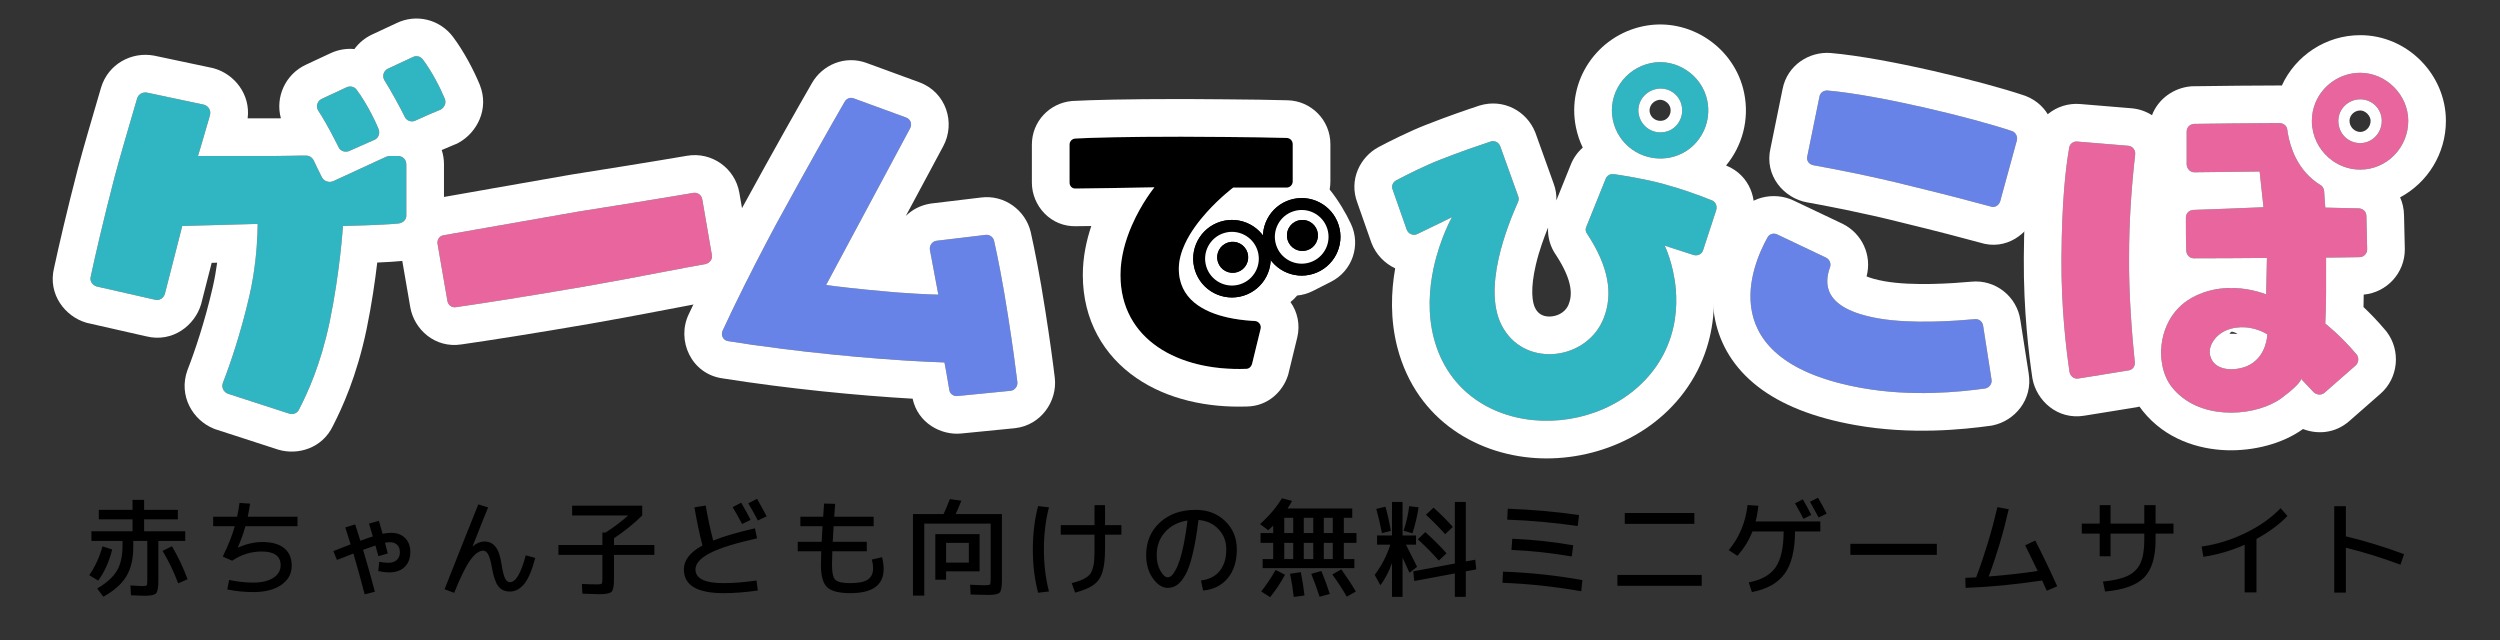
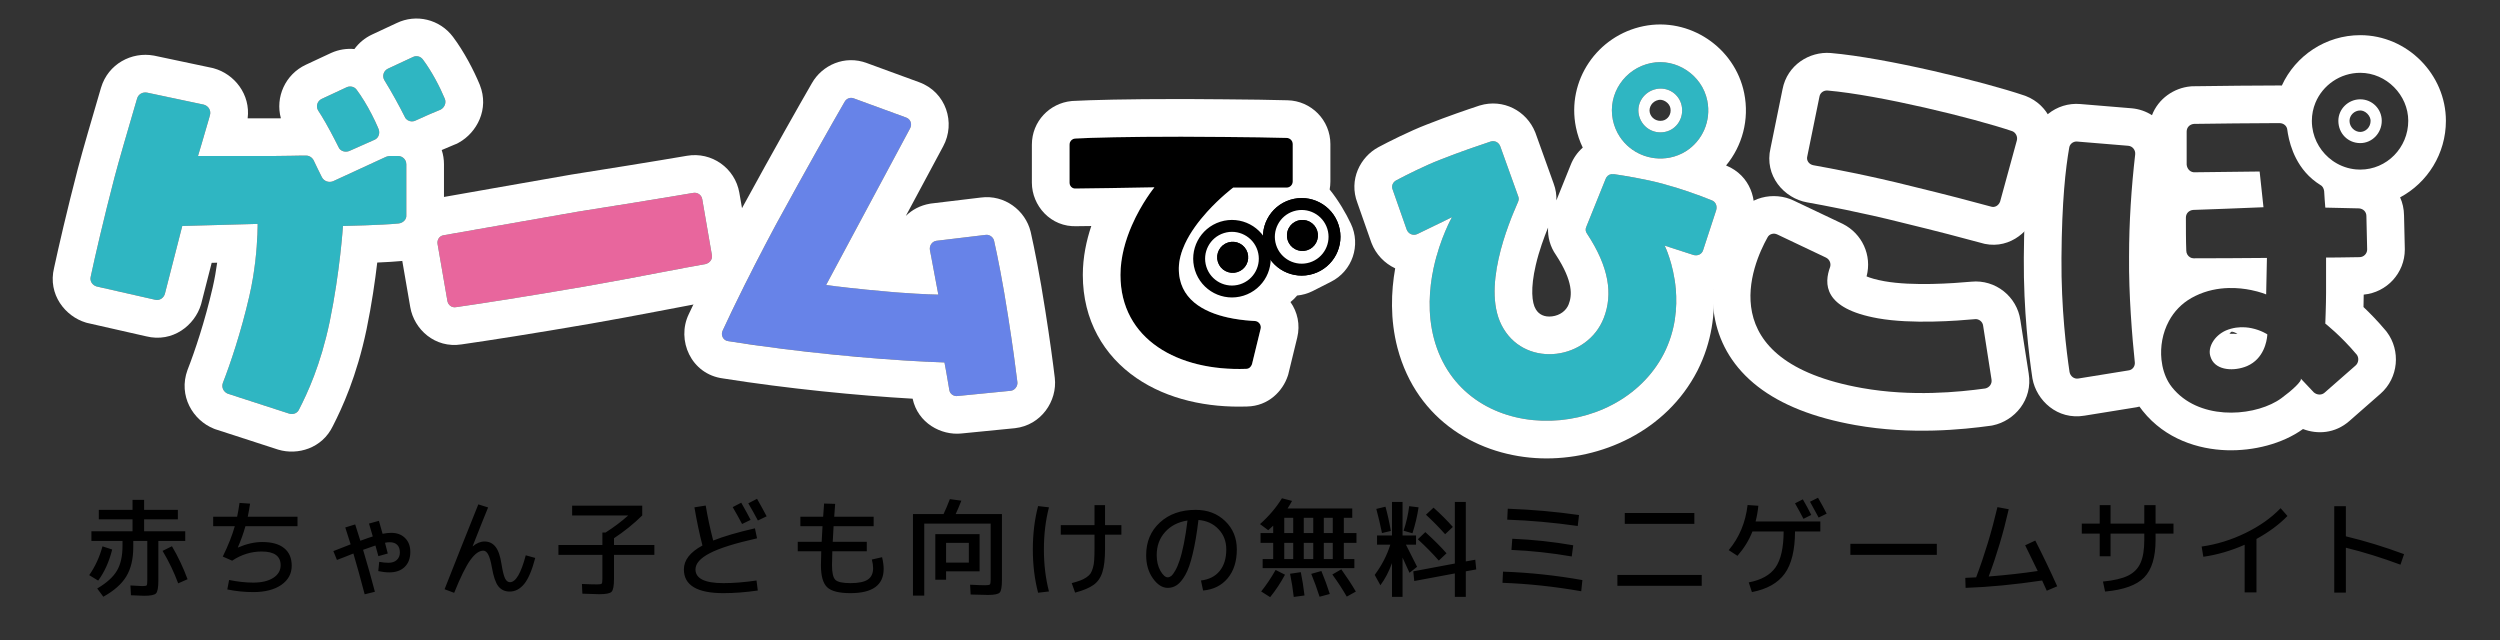
<svg xmlns="http://www.w3.org/2000/svg" width="332" height="85" viewBox="0 0 332 85" fill="none">
  <rect x="0" y="0" width="332" height="85" fill="#333333" stroke="none" />
-   <path d="M308.902 34.201C308.902 34.201 308.902 37.465 308.902 38.893C308.902 40.372 308.8 42.973 308.8 42.973C308.8 42.973 310.84 44.554 312.982 47.104C313.288 47.512 313.237 48.175 312.829 48.532L308.698 52.153C308.29 52.51 307.678 52.459 307.27 52.102C306.454 51.235 305.536 50.266 305.536 50.266C305.791 50.572 304.312 51.898 302.986 52.867C299.671 55.315 292.123 56.029 288.451 51.439C286.054 48.481 286.411 42.157 291.052 39.556C295.795 36.904 300.946 39.097 300.946 39.097L301.048 34.252C301.048 34.252 295.336 34.303 291.307 34.303C290.797 34.303 290.338 33.844 290.338 33.283C290.287 32.11 290.287 30.07 290.287 28.897C290.287 28.336 290.695 27.928 291.256 27.877C294.469 27.775 300.589 27.52 300.589 27.52L300.079 22.777L291.409 22.879C290.848 22.879 290.44 22.42 290.389 21.859V17.473C290.389 16.912 290.797 16.504 291.358 16.453C294.724 16.402 300.181 16.351 302.731 16.351C303.241 16.351 303.7 16.708 303.751 17.218C304.006 19.156 304.924 22.573 308.137 24.562C308.443 24.715 308.596 25.021 308.647 25.378C308.698 26.347 308.8 27.571 308.8 27.571C308.8 27.571 311.401 27.622 313.288 27.673C313.849 27.724 314.257 28.132 314.257 28.693L314.359 33.13C314.359 33.691 313.9 34.15 313.339 34.15C311.452 34.201 308.902 34.201 308.902 34.201ZM298.09 48.736C301.048 47.716 301.099 44.401 301.099 44.401C301.099 44.401 298.498 42.667 295.591 43.891C294.01 44.605 293.143 46.186 293.551 47.359C294.061 49.093 296.305 49.348 298.09 48.736ZM275.854 18.799L282.637 19.36C283.198 19.411 283.606 19.921 283.555 20.482C283.045 24.919 282.739 29.509 282.739 34.099C282.688 39.403 283.198 45.217 283.504 48.124C283.555 48.634 283.198 49.144 282.637 49.195L276.007 50.266C275.446 50.368 274.936 49.96 274.834 49.399C274.426 46.645 273.712 40.984 273.763 34.252C273.814 26.602 274.324 22.318 274.783 19.666C274.834 19.156 275.293 18.748 275.854 18.799ZM313.441 9.67C316.909 9.67 319.816 12.628 319.816 16.045C319.816 19.615 316.96 22.522 313.441 22.522C309.922 22.522 307.015 19.615 307.015 16.045C307.015 12.526 309.922 9.67 313.441 9.67ZM313.441 19.003C315.022 19.003 316.297 17.677 316.297 16.045C316.297 14.464 315.022 13.189 313.441 13.189C311.86 13.189 310.534 14.464 310.534 16.045C310.534 17.728 311.809 19.003 313.441 19.003Z" fill="#E8669D" />
  <path fill-rule="evenodd" clip-rule="evenodd" d="M308.717 26.492C308.76 27.09 308.8 27.571 308.8 27.571C308.8 27.571 311.401 27.622 313.288 27.673C313.849 27.724 314.257 28.132 314.257 28.693L314.359 33.13C314.359 33.691 313.9 34.15 313.339 34.15C311.452 34.201 308.902 34.201 308.902 34.201C308.902 37.226 308.902 38.421 308.902 38.893C308.902 40.372 308.8 42.973 308.8 42.973C308.8 42.973 310.84 44.554 312.982 47.104C313.288 47.512 313.237 48.175 312.829 48.532L308.698 52.153C308.29 52.51 307.678 52.459 307.27 52.102C306.454 51.235 305.536 50.266 305.536 50.266C305.791 50.572 304.312 51.898 302.986 52.867C302.787 53.014 302.574 53.154 302.347 53.287C298.781 55.382 291.903 55.754 288.451 51.439C288.27 51.216 288.105 50.974 287.956 50.715C287.469 49.87 287.157 48.853 287.043 47.77C287.042 47.764 287.042 47.758 287.041 47.752C286.866 46.065 287.17 44.22 288.04 42.618C288.703 41.397 289.694 40.317 291.052 39.556C291.212 39.466 291.373 39.382 291.535 39.303C293.048 38.562 294.583 38.286 295.962 38.25C297.098 38.219 298.128 38.351 298.953 38.519C300.174 38.768 300.946 39.097 300.946 39.097L301.048 34.252C301.048 34.252 298.753 34.273 296.046 34.288C294.482 34.296 292.782 34.303 291.307 34.303C291.143 34.303 290.984 34.256 290.845 34.173C290.549 33.998 290.338 33.664 290.338 33.283C290.287 32.11 290.287 30.07 290.287 28.897C290.287 28.337 290.694 27.929 291.253 27.877C291.254 27.877 291.255 27.877 291.256 27.877C291.306 27.875 291.357 27.874 291.409 27.872C291.428 27.872 291.448 27.871 291.467 27.87C292.635 27.832 294.136 27.776 295.581 27.721C297.497 27.647 299.316 27.573 300.135 27.539C300.424 27.527 300.589 27.52 300.589 27.52L300.079 22.777L291.409 22.879C291.371 22.879 291.335 22.877 291.299 22.873C290.795 22.818 290.436 22.383 290.389 21.859V17.473C290.389 16.912 290.797 16.504 291.358 16.453C294.437 16.406 299.266 16.36 302.019 16.352C302.275 16.351 302.513 16.351 302.731 16.351C303.241 16.351 303.7 16.708 303.751 17.218C303.772 17.38 303.798 17.552 303.829 17.733C303.994 18.68 304.313 19.865 304.921 21.042C305.586 22.33 306.599 23.61 308.137 24.562C308.443 24.715 308.596 25.021 308.647 25.378C308.666 25.74 308.692 26.137 308.717 26.492ZM299.033 43.589C298.768 43.533 298.484 43.49 298.184 43.469C297.399 43.413 296.51 43.504 295.591 43.891C294.01 44.605 293.143 46.186 293.551 47.359C294.061 49.093 296.305 49.348 298.09 48.736C298.197 48.699 298.3 48.659 298.4 48.616C298.402 48.615 298.404 48.615 298.406 48.614C300.655 47.646 301.026 45.279 301.087 44.591C301.098 44.47 301.099 44.401 301.099 44.401C301.099 44.401 300.274 43.852 299.035 43.59C299.035 43.589 299.034 43.589 299.033 43.589ZM297.135 44.339C296.861 44.166 296.631 44.095 296.512 44.066C296.503 44.064 296.495 44.062 296.487 44.06L296.579 44.33C296.719 44.332 296.9 44.335 297.135 44.339ZM296.57 44.33L296.477 44.058C296.437 44.049 296.406 44.044 296.383 44.041C296.243 44.11 296.15 44.214 296.1 44.279L296.1 44.291L296.1 44.307L296.099 44.32C296.099 44.321 296.099 44.322 296.57 44.33ZM318.734 26.208C322.372 24.272 324.816 20.41 324.816 16.045C324.816 9.892 319.696 4.67 313.441 4.67C308.86 4.67 304.837 7.397 303.029 11.359C302.929 11.354 302.83 11.351 302.731 11.351C300.146 11.351 294.662 11.402 291.282 11.454L291.093 11.456L290.905 11.473C288.686 11.675 286.62 13.108 285.783 15.298C285.006 14.8 284.096 14.472 283.089 14.38L283.069 14.379L276.278 13.817C273.042 13.538 270.275 15.853 269.838 18.919C269.329 21.894 268.815 26.443 268.763 34.216C268.709 41.3 269.459 47.238 269.888 50.132L269.9 50.213L269.914 50.293C270.434 53.149 273.202 55.82 276.836 55.197L283.323 54.149C283.598 54.114 283.864 54.062 284.12 53.994C284.258 54.191 284.403 54.385 284.556 54.574C287.576 58.341 291.971 59.669 295.691 59.79C299.28 59.906 303.105 58.941 305.837 56.976C307.727 57.701 310.08 57.588 311.99 55.916L316.121 52.295C316.122 52.294 316.122 52.294 316.123 52.293C316.124 52.293 316.124 52.292 316.125 52.292C318.545 50.171 318.818 46.552 316.982 44.104L316.899 43.994L316.81 43.888C315.747 42.623 314.712 41.569 313.873 40.775C313.887 40.219 313.898 39.634 313.901 39.124C316.96 38.84 319.359 36.263 319.359 33.13V33.072L319.256 28.616C319.246 27.735 319.058 26.927 318.734 26.208ZM307.057 16.783C307.06 16.817 307.065 16.852 307.069 16.886C307.308 18.72 308.316 20.315 309.75 21.336C309.838 21.399 309.929 21.46 310.02 21.519C310.863 22.057 311.835 22.404 312.875 22.497C313.062 22.514 313.25 22.522 313.441 22.522C316.96 22.522 319.816 19.615 319.816 16.045C319.816 12.628 316.909 9.67 313.441 9.67C310.773 9.67 308.457 11.312 307.492 13.639C307.185 14.382 307.015 15.194 307.015 16.045C307.015 16.294 307.029 16.541 307.057 16.783ZM282.637 49.195C283.198 49.144 283.555 48.634 283.504 48.124C283.344 46.608 283.129 44.302 282.967 41.69C282.818 39.293 282.714 36.637 282.739 34.099C282.739 29.509 283.045 24.919 283.555 20.482C283.606 19.921 283.198 19.411 282.637 19.36L275.854 18.799C275.293 18.748 274.834 19.156 274.783 19.666C274.324 22.318 273.814 26.602 273.763 34.252C273.712 40.984 274.426 46.645 274.834 49.399C274.936 49.96 275.446 50.368 276.007 50.266L282.637 49.195ZM314.384 15.102C314.077 14.794 313.729 14.67 313.441 14.67C312.631 14.67 312.015 15.339 312.015 16.045C312.015 16.879 312.709 17.522 313.441 17.522C314.121 17.522 314.816 16.931 314.816 16.045C314.816 15.769 314.693 15.414 314.384 15.102ZM316.297 16.045C316.297 17.677 315.022 19.003 313.441 19.003C311.809 19.003 310.534 17.728 310.534 16.045C310.534 14.464 311.86 13.189 313.441 13.189C315.022 13.189 316.297 14.464 316.297 16.045Z" fill="white" />
-   <path d="M253.858 24.728C248.355 23.336 242.991 22.33 240.832 21.947C240.23 21.839 239.858 21.307 240.007 20.764L241.627 12.816C241.716 12.313 242.189 11.983 242.7 12.022C249.536 12.616 262.047 15.669 267.226 17.418C267.711 17.608 267.973 18.173 267.833 18.666L265.616 26.767C265.418 27.301 264.894 27.623 264.36 27.424C262.236 26.839 258.624 25.886 253.858 24.728ZM263.359 43.252L264.473 50.391C264.575 50.979 264.176 51.478 263.638 51.59C260.187 52.064 253.908 52.709 247.28 51.531C227.044 47.933 232.75 35.065 234.725 31.532C234.965 31.056 235.562 30.903 236.038 31.143L242.486 34.206C242.961 34.446 243.182 34.952 243.043 35.445C242.239 37.633 242.061 40.968 249.392 42.271C253.911 43.075 259.953 42.595 262.27 42.385C262.799 42.324 263.298 42.723 263.359 43.252Z" fill="#6783E8" />
  <path fill-rule="evenodd" clip-rule="evenodd" d="M252.654 29.581L252.631 29.575C247.295 28.225 242.063 27.244 239.957 26.869C236.967 26.338 234.248 23.363 235.129 19.659L236.719 11.856C237.342 8.609 240.315 6.825 243.081 7.037L243.107 7.039L243.133 7.041C250.478 7.679 263.392 10.846 268.826 12.681L268.939 12.719L269.05 12.763C272.033 13.931 273.441 17.155 272.653 19.997L270.38 28.301L270.303 28.509C269.413 30.903 266.509 33.379 262.89 32.205C260.8 31.632 257.292 30.708 252.677 29.587L252.654 29.581ZM264.36 27.424C264.894 27.623 265.418 27.301 265.616 26.767L267.833 18.666C267.973 18.173 267.711 17.608 267.226 17.418C262.047 15.669 249.536 12.616 242.7 12.022C242.189 11.983 241.716 12.313 241.627 12.816L240.007 20.764C239.858 21.307 240.23 21.839 240.832 21.947C242.991 22.33 248.355 23.336 253.857 24.728C258.624 25.887 262.236 26.839 264.36 27.424ZM243.043 35.445C242.239 37.633 242.061 40.968 249.392 42.272C253.911 43.075 259.953 42.595 262.27 42.385C262.799 42.324 263.298 42.723 263.359 43.252L264.473 50.391C264.575 50.979 264.176 51.478 263.638 51.59C260.187 52.064 253.908 52.709 247.28 51.531C227.044 47.933 232.75 35.066 234.725 31.532C234.965 31.056 235.562 30.903 236.038 31.143L242.486 34.206C242.961 34.446 243.182 34.952 243.043 35.445ZM238.209 26.639L244.685 29.715L244.739 29.742C247.278 31.024 248.627 33.895 247.881 36.706C248.354 36.904 249.111 37.143 250.267 37.349C254.014 38.015 259.378 37.626 261.782 37.409C265.003 37.083 267.869 39.397 268.308 42.538L269.408 49.591C269.987 53.099 267.523 55.89 264.654 56.486L264.487 56.52L264.319 56.543C260.699 57.041 253.805 57.769 246.405 56.453C240.848 55.466 236.563 53.758 233.44 51.337C230.218 48.839 228.449 45.743 227.779 42.527C226.542 36.591 229.222 31.143 230.325 29.157C231.996 26.012 235.662 25.406 238.209 26.639Z" fill="white" />
  <path d="M213.229 23.755C213.398 23.304 213.817 23.063 214.297 23.121C215.638 23.317 218.49 23.777 220.803 24.4C223.446 25.111 225.809 25.984 227.341 26.609C227.852 26.817 228.064 27.346 227.916 27.897L226.183 33.194C226.035 33.745 225.465 34.016 224.915 33.868L221.07 32.621C221.07 32.621 224.604 39.76 220.967 46.954C214.775 58.987 194.243 59.364 190.424 44.944C188.297 36.789 192.822 28.843 192.822 28.843C192.822 28.843 189.936 30.263 188.228 31.078C187.659 31.35 187.028 31.062 186.806 30.483L184.948 25.188C184.747 24.709 184.955 24.198 185.424 23.946C186.692 23.272 189.288 21.963 191.316 21.186C194.063 20.107 196.351 19.329 197.96 18.794C198.499 18.632 199.02 18.891 199.232 19.42L201.635 26.113C201.735 26.353 201.686 26.623 201.577 26.854C200.694 28.907 196.434 38.413 199.692 43.683C202.83 48.874 210.828 47.767 212.98 42.229C214.21 39.065 213.688 35.475 210.753 31.024C210.542 30.755 210.52 30.395 210.67 30.104L213.229 23.755ZM221.811 20.916C218.313 21.628 214.895 19.408 214.183 15.91C213.482 12.462 215.761 9.083 219.26 8.372C222.608 7.691 226.036 9.96 226.728 13.358C227.439 16.857 225.21 20.224 221.811 20.916ZM219.961 11.82C218.362 12.146 217.317 13.659 217.632 15.209C217.957 16.808 219.471 17.853 221.12 17.517C222.669 17.202 223.654 15.649 223.329 14.05C223.014 12.5 221.51 11.505 219.961 11.82Z" fill="#2FB6C2" />
  <path fill-rule="evenodd" clip-rule="evenodd" d="M214.297 23.121C215.638 23.317 218.49 23.777 220.803 24.4C221.429 24.569 222.04 24.746 222.627 24.927C223.174 25.096 223.701 25.268 224.202 25.439C225.434 25.858 226.51 26.27 227.341 26.609C227.852 26.817 228.064 27.347 227.916 27.897L226.183 33.194C226.035 33.745 225.465 34.016 224.915 33.868L221.07 32.621C221.07 32.621 222.238 34.981 222.54 38.354C222.763 40.848 222.513 43.896 220.967 46.954C214.775 58.987 194.243 59.364 190.424 44.944C189.556 41.616 189.796 38.323 190.384 35.59C191.237 31.627 192.822 28.843 192.822 28.843C192.822 28.843 189.936 30.263 188.228 31.078C187.659 31.351 187.028 31.062 186.806 30.483L184.948 25.188C184.747 24.709 184.955 24.198 185.424 23.946C186.692 23.272 189.288 21.963 191.316 21.186C194.063 20.107 196.351 19.329 197.96 18.794C198.499 18.632 199.02 18.891 199.232 19.42L201.635 26.113C201.735 26.353 201.686 26.623 201.577 26.854C201.554 26.908 201.528 26.968 201.5 27.032C200.473 29.408 196.52 38.553 199.692 43.683C202.83 48.874 210.828 47.767 212.98 42.229C214.21 39.065 213.688 35.475 210.753 31.024C210.542 30.755 210.52 30.395 210.669 30.104L213.229 23.755C213.258 23.677 213.294 23.606 213.337 23.541C213.543 23.23 213.899 23.073 214.297 23.121ZM215.13 18.19C216.531 20.287 219.106 21.435 221.737 20.931C221.762 20.926 221.786 20.921 221.811 20.916C222.568 20.762 223.267 20.475 223.888 20.084C226.057 18.718 227.281 16.078 226.727 13.358C226.036 9.96 222.608 7.691 219.26 8.372C215.761 9.083 213.482 12.462 214.183 15.91C214.355 16.752 214.682 17.519 215.13 18.19ZM229.221 21.976C231.359 19.399 232.346 15.898 231.627 12.361C230.391 6.283 224.343 2.235 218.263 3.472C212.135 4.719 208.016 10.677 209.284 16.907C209.478 17.864 209.786 18.766 210.19 19.603C209.502 20.209 208.941 20.988 208.577 21.922L206.687 26.611C206.714 25.923 206.622 25.155 206.315 24.352L204.311 18.77L203.96 17.791L203.908 17.646L203.874 17.563C202.73 14.703 199.617 13.077 196.523 14.005L196.452 14.026L196.381 14.05C194.74 14.596 192.364 15.403 189.507 16.525C187.189 17.415 184.387 18.835 183.077 19.532L183.069 19.536L183.062 19.54C180.628 20.844 179.091 23.881 180.262 26.936L182.112 32.206L182.137 32.272C182.705 33.756 183.855 34.968 185.281 35.634C184.74 38.698 184.589 42.383 185.586 46.206L185.589 46.215L185.591 46.224C188.184 56.015 196.551 60.608 204.646 60.866C212.572 61.12 221.269 57.295 225.413 49.242L225.421 49.226L225.429 49.21C227.385 45.341 227.766 41.528 227.561 38.432C229.081 37.813 230.394 36.57 230.962 34.664L232.709 29.325L232.744 29.197C233.424 26.672 232.491 23.31 229.23 21.979C229.227 21.978 229.224 21.977 229.221 21.976ZM205.581 30.222C205.062 31.494 204.399 33.277 203.951 35.198C203.226 38.305 203.438 40.234 203.945 41.054L203.958 41.075L203.971 41.097C204.369 41.756 205.086 42.138 206.108 42.015C207.181 41.886 207.997 41.248 208.319 40.418C208.764 39.275 208.963 37.429 206.638 33.868C205.854 32.757 205.52 31.471 205.581 30.222ZM219.083 14.913C219.234 15.655 219.972 16.188 220.815 16.016C221.456 15.886 221.999 15.198 221.828 14.355C221.765 14.046 221.564 13.727 221.219 13.497C220.871 13.265 220.52 13.218 220.256 13.271C219.388 13.448 218.947 14.246 219.083 14.913ZM217.632 15.209C217.317 13.659 218.362 12.146 219.961 11.82C221.51 11.505 223.014 12.5 223.329 14.05C223.654 15.649 222.669 17.202 221.12 17.517C219.471 17.853 217.957 16.808 217.632 15.209Z" fill="white" />
  <path d="M156.547 35.577C156.465 41.481 163.312 42.465 166.674 42.629C167.166 42.67 167.535 43.162 167.412 43.654L166.264 48.369C166.141 48.738 165.854 48.984 165.485 48.984C156.465 49.312 148.798 45.089 148.798 36.52C148.798 30.37 153.308 24.876 153.308 24.876C153.308 24.876 146.789 24.999 142.853 25.04C142.402 25.081 142.033 24.712 142.033 24.261V19.218C142.033 18.767 142.361 18.439 142.771 18.398C145.067 18.275 149.618 18.152 156.875 18.152C156.875 18.152 167.248 18.193 170.856 18.316C171.307 18.316 171.676 18.685 171.676 19.136V24.097C171.676 24.548 171.307 24.917 170.856 24.917C168.724 24.917 163.763 24.917 163.763 24.917C163.763 24.917 156.67 30.247 156.547 35.577ZM171.471 27.869C171.84 27.705 172.25 27.787 172.496 28.074C173.439 29.181 174.341 30.698 174.874 31.846C175.079 32.256 174.915 32.748 174.505 32.953C173.931 33.24 173.111 33.65 172.086 34.183C171.676 34.388 171.184 34.224 170.979 33.855C170.446 32.871 169.626 31.477 168.806 30.329C168.519 29.919 168.642 29.386 169.093 29.14C169.831 28.771 170.815 28.238 171.471 27.869Z" fill="black" />
  <path fill-rule="evenodd" clip-rule="evenodd" d="M166.264 48.369C166.141 48.738 165.854 48.984 165.485 48.984C156.465 49.312 148.798 45.089 148.798 36.52C148.798 34.13 149.479 31.838 150.312 29.93C151.622 26.929 153.308 24.876 153.308 24.876C153.308 24.876 150.357 24.932 147.227 24.981C145.705 25.004 144.14 25.027 142.853 25.04C142.402 25.081 142.033 24.712 142.033 24.261V19.218C142.033 18.767 142.361 18.439 142.771 18.398C145.067 18.275 149.618 18.152 156.875 18.152C156.875 18.152 167.248 18.193 170.856 18.316C171.307 18.316 171.676 18.685 171.676 19.136V24.097C171.676 24.548 171.307 24.917 170.856 24.917H163.763C163.763 24.917 162.056 26.199 160.303 28.135C159.201 29.352 158.08 30.826 157.353 32.403C156.878 33.432 156.571 34.505 156.547 35.577C156.489 39.744 159.882 41.46 163.066 42.167C164.148 42.407 165.206 42.531 166.097 42.594C166.298 42.609 166.491 42.62 166.674 42.629C167.166 42.67 167.535 43.162 167.412 43.654L166.264 48.369ZM172.268 44.846L171.073 49.753L171.007 49.95C170.361 51.89 168.492 53.927 165.606 53.983C160.37 54.163 155.079 53.054 150.933 50.213C146.585 47.234 143.798 42.522 143.798 36.52C143.798 34.157 144.274 31.943 144.923 30.015C144.258 30.024 143.617 30.032 143.029 30.038C139.524 30.2 137.033 27.295 137.033 24.261V19.218C137.033 16.084 139.423 13.708 142.273 13.423L142.388 13.411L142.503 13.405C144.929 13.275 149.581 13.152 156.875 13.152H156.885L156.894 13.152L156.875 18.152C156.894 13.152 156.894 13.152 156.894 13.152L157.351 13.154C157.643 13.155 158.064 13.158 158.58 13.16C159.612 13.166 161.026 13.175 162.554 13.188C165.556 13.213 169.083 13.254 170.976 13.317C174.133 13.382 176.676 15.964 176.676 19.136V24.097C176.676 24.462 176.642 24.819 176.578 25.165C177.747 26.613 178.758 28.347 179.389 29.698C180.762 32.561 179.591 36 176.741 37.425C176.17 37.711 175.38 38.106 174.392 38.619L174.357 38.637L174.322 38.655C173.657 38.988 172.957 39.181 172.256 39.247C171.998 39.562 171.703 39.853 171.375 40.113C172.298 41.418 172.696 43.106 172.268 44.846Z" fill="white" />
  <path d="M177.3 30.061C178.068 32.51 176.705 35.118 174.256 35.885C171.807 36.653 169.199 35.29 168.432 32.841C167.664 30.392 169.027 27.785 171.476 27.017C173.925 26.249 176.532 27.612 177.3 30.061Z" fill="white" stroke="black" />
  <path d="M174.082 35.331C176.225 34.659 177.417 32.377 176.745 30.235C176.074 28.092 173.792 26.9 171.649 27.572C169.507 28.243 168.314 30.525 168.986 32.667C169.658 34.81 171.94 36.002 174.082 35.331ZM177.3 30.061C178.068 32.51 176.705 35.118 174.256 35.885C171.807 36.653 169.199 35.29 168.432 32.841C167.664 30.392 169.027 27.785 171.476 27.017C173.925 26.249 176.532 27.612 177.3 30.061Z" fill="black" stroke="black" />
  <path d="M174.45 30.8C174.707 31.622 174.25 32.497 173.429 32.754C172.607 33.012 171.732 32.555 171.475 31.733C171.217 30.912 171.674 30.037 172.496 29.779C173.317 29.522 174.192 29.979 174.45 30.8Z" fill="black" stroke="black" />
  <path d="M173.252 32.191C173.763 32.031 174.047 31.488 173.887 30.977C173.727 30.466 173.183 30.182 172.672 30.342C172.162 30.502 171.877 31.046 172.038 31.557C172.198 32.067 172.741 32.352 173.252 32.191ZM174.45 30.8C174.707 31.622 174.25 32.497 173.429 32.754C172.607 33.012 171.732 32.555 171.475 31.733C171.217 30.912 171.674 30.037 172.496 29.779C173.317 29.522 174.192 29.979 174.45 30.8Z" fill="black" stroke="black" />
-   <path d="M168.039 32.965C168.807 35.414 167.444 38.021 164.995 38.789C162.546 39.557 159.938 38.194 159.17 35.745C158.402 33.296 159.765 30.689 162.214 29.921C164.663 29.153 167.271 30.516 168.039 32.965Z" fill="white" stroke="black" />
  <path d="M164.821 38.234C166.963 37.563 168.156 35.281 167.484 33.139C166.812 30.996 164.531 29.804 162.388 30.475C160.245 31.147 159.053 33.429 159.725 35.571C160.397 37.714 162.678 38.906 164.821 38.234ZM168.039 32.965C168.807 35.414 167.444 38.021 164.995 38.789C162.546 39.557 159.938 38.194 159.17 35.745C158.402 33.296 159.765 30.689 162.214 29.921C164.663 29.153 167.271 30.516 168.039 32.965Z" fill="black" stroke="black" />
  <path d="M165.188 33.704C165.446 34.526 164.989 35.4 164.167 35.658C163.346 35.916 162.471 35.458 162.213 34.637C161.956 33.815 162.413 32.941 163.234 32.683C164.056 32.426 164.931 32.883 165.188 33.704Z" fill="black" stroke="black" />
  <path d="M163.991 35.095C164.501 34.935 164.786 34.391 164.625 33.881C164.465 33.37 163.922 33.086 163.411 33.246C162.9 33.406 162.616 33.95 162.776 34.46C162.936 34.971 163.48 35.255 163.991 35.095ZM165.188 33.704C165.446 34.526 164.989 35.4 164.167 35.658C163.346 35.916 162.471 35.458 162.213 34.637C161.956 33.815 162.413 32.941 163.234 32.683C164.056 32.426 164.931 32.883 165.188 33.704Z" fill="black" stroke="black" />
  <path d="M126.066 51.773C125.826 50.227 125.425 48.134 125.425 48.134C118.007 47.889 106.784 46.907 96.709 45.303C96.047 45.236 95.663 44.493 95.981 43.877C98.179 39.142 100.579 34.444 103.001 29.905C107.096 22.402 110.51 16.383 112.165 13.52C112.397 13.095 112.903 12.875 113.386 13.066L120.339 15.611C120.923 15.82 121.166 16.485 120.857 17.052C118.212 21.965 109.708 37.847 109.708 37.847C109.708 37.847 112.738 38.288 118.249 38.761C122.077 39.086 124.609 39.127 124.609 39.127C124.609 39.127 123.927 35.429 123.494 33.226C123.392 32.638 123.751 32.081 124.34 31.979L130.907 31.191C131.386 31.122 131.893 31.472 132.012 31.96C132.472 34.011 133.159 37.399 133.879 42.037C134.484 45.877 134.883 48.85 135.11 50.757C135.17 51.285 134.761 51.834 134.232 51.894L127.163 52.592C126.634 52.653 126.127 52.302 126.066 51.773Z" fill="#6783E8" />
  <path fill-rule="evenodd" clip-rule="evenodd" d="M134.232 51.894L127.163 52.592C126.634 52.653 126.127 52.302 126.066 51.773C125.826 50.227 125.425 48.134 125.425 48.134C118.942 47.92 109.553 47.143 100.563 45.88L100.559 45.879C100.431 45.861 100.304 45.843 100.177 45.825C99.982 45.798 99.788 45.77 99.594 45.742C98.625 45.601 97.662 45.455 96.709 45.303C96.047 45.236 95.663 44.493 95.981 43.877C96.346 43.09 96.717 42.304 97.093 41.52C97.201 41.293 97.31 41.067 97.419 40.841C97.492 40.691 97.564 40.541 97.637 40.392L97.638 40.388C99.362 36.838 101.175 33.326 103.001 29.905C107.096 22.402 110.51 16.383 112.165 13.52C112.397 13.095 112.903 12.875 113.387 13.066L120.339 15.611C120.923 15.82 121.166 16.485 120.857 17.052C119.141 20.239 114.961 28.041 112.235 33.13C110.758 35.886 109.708 37.847 109.708 37.847C109.708 37.847 111.577 38.119 115.049 38.465C115.998 38.559 117.067 38.659 118.249 38.761C118.674 38.797 119.083 38.829 119.474 38.859C122.608 39.095 124.609 39.127 124.609 39.127C124.609 39.127 124.084 36.281 123.663 34.095C123.604 33.789 123.547 33.497 123.494 33.226C123.392 32.638 123.751 32.081 124.34 31.979L130.907 31.191C131.386 31.122 131.893 31.472 132.012 31.96C132.472 34.011 133.159 37.399 133.879 42.037C134.484 45.877 134.883 48.85 135.11 50.757C135.17 51.285 134.761 51.834 134.232 51.894ZM130.275 26.231C133.386 25.825 136.171 27.924 136.868 30.77L136.88 30.817L136.891 30.866C137.375 33.024 138.082 36.519 138.819 41.263C139.433 45.157 139.839 48.191 140.075 50.165L140.076 50.177L140.078 50.19C140.43 53.278 138.252 56.468 134.798 56.862L134.761 56.866L127.672 57.566C124.975 57.846 121.889 56.181 121.197 52.946C113.922 52.533 104.576 51.615 96.016 50.256C91.767 49.7 89.803 45.163 91.47 41.718C93.713 36.891 96.149 32.124 98.59 27.551L98.601 27.53L98.612 27.509C102.712 19.997 106.137 13.958 107.819 11.047C109.166 8.666 112.173 7.259 115.142 8.384L122.046 10.912C125.662 12.22 126.933 16.331 125.256 19.429C124.216 21.361 122.272 24.985 120.294 28.675C121.114 27.866 122.192 27.276 123.489 27.052L123.616 27.03L130.275 26.231Z" fill="white" />
  <path d="M94.541 33.884C94.637 34.437 94.254 34.917 93.71 35.063C90.594 35.601 83.191 37.087 77.663 38.042C70.024 39.362 64.076 40.285 60.541 40.793C59.988 40.888 59.508 40.505 59.413 39.953L58.111 32.414C58.015 31.861 58.339 31.34 58.892 31.244C62.661 30.593 69.487 29.362 76.724 28.112C79.798 27.633 88.309 26.266 92.078 25.615C92.631 25.52 93.161 25.894 93.257 26.447L94.541 33.884Z" fill="#E8669D" />
  <path fill-rule="evenodd" clip-rule="evenodd" d="M94.785 39.952L94.561 39.99C93.272 40.213 91.2 40.608 88.765 41.072C88.361 41.149 87.948 41.228 87.526 41.308C84.598 41.866 81.326 42.483 78.514 42.969C70.869 44.29 64.893 45.219 61.298 45.735C57.744 46.296 54.989 43.714 54.486 40.804L53.184 33.265C52.676 30.329 54.441 26.939 58.041 26.317C59.61 26.046 61.714 25.674 64.175 25.238C64.649 25.154 65.137 25.068 65.636 24.979C68.72 24.434 72.244 23.812 75.873 23.185L75.913 23.178L75.954 23.172C79.019 22.694 87.498 21.332 91.227 20.688C94.501 20.122 97.618 22.322 98.184 25.595L99.469 33.033C100.097 36.674 97.479 39.23 95.004 39.893L94.785 39.952ZM60.541 40.793C64.076 40.285 70.024 39.362 77.663 38.042C80.82 37.497 84.59 36.778 87.822 36.162C90.249 35.699 92.374 35.294 93.71 35.063C94.254 34.917 94.637 34.437 94.541 33.884L93.257 26.447C93.161 25.894 92.631 25.52 92.078 25.615C88.309 26.266 79.798 27.633 76.724 28.112C72.521 28.838 68.456 29.558 65.048 30.161C62.589 30.596 60.472 30.971 58.892 31.244C58.339 31.34 58.015 31.861 58.111 32.414L59.413 39.953C59.508 40.505 59.988 40.888 60.541 40.793Z" fill="white" />
  <path d="M50.275 17.14C50.495 17.69 50.275 18.35 49.725 18.57C48.955 18.9 47.8 19.45 46.37 20.055C45.82 20.275 45.16 20.055 44.94 19.505C44.28 18.185 43.29 16.26 42.245 14.665C41.915 14.115 42.135 13.4 42.74 13.125C43.785 12.63 45.105 12.025 46.04 11.585C46.535 11.365 47.085 11.53 47.36 11.915C48.515 13.455 49.615 15.545 50.275 17.14ZM54.84 7.57C55.28 7.35 55.83 7.46 56.16 7.9C57.315 9.44 58.415 11.53 59.075 13.125C59.295 13.675 59.02 14.28 58.525 14.555C57.7 14.885 56.545 15.38 55.115 16.04C54.62 16.26 53.96 16.04 53.74 15.49C53.08 14.17 52.035 12.245 51.045 10.65C50.715 10.1 50.935 9.385 51.54 9.11C52.585 8.615 53.905 8.01 54.84 7.57ZM51.265 20.825C51.43 20.77 51.595 20.715 51.76 20.715C51.87 20.715 52.75 20.715 52.86 20.715C53.465 20.715 53.96 21.21 53.96 21.815V28.58C54.015 29.13 53.52 29.625 52.915 29.68C50.77 29.9 45.545 30.01 45.545 30.01C45.545 30.01 45.16 36.06 43.785 42.715C42.575 48.49 40.815 52.23 39.715 54.375C39.495 54.87 38.945 55.09 38.395 54.925L30.255 52.285C29.705 52.065 29.375 51.46 29.595 50.855C30.585 48.325 32.015 44.09 33.115 39.305C34.27 34.3 34.215 29.735 34.215 29.735L24.205 30.01C24.205 30.01 22.72 35.785 21.895 39.03C21.73 39.58 21.18 39.965 20.575 39.8L12.82 38.04C12.27 37.875 11.885 37.325 12.05 36.72C12.655 33.915 13.7 29.35 15.185 23.63C15.845 21.1 17.55 15.325 18.21 13.07C18.375 12.52 18.925 12.19 19.53 12.3L27.065 13.895C27.67 14.06 28.055 14.665 27.89 15.27C27.34 17.25 26.295 20.715 26.295 20.715C26.295 20.715 32.675 20.715 36.47 20.715C38.065 20.715 39.165 20.66 40.65 20.66C41.035 20.66 41.42 20.88 41.64 21.265C41.97 21.98 42.41 22.86 42.74 23.52C43.015 24.07 43.675 24.29 44.225 24.07L51.265 20.825Z" fill="#2FB6C2" />
  <path fill-rule="evenodd" clip-rule="evenodd" d="M55.156 16.021C55.142 16.027 55.128 16.034 55.115 16.04C55.068 16.061 55.02 16.078 54.97 16.091C54.617 16.184 54.214 16.08 53.951 15.812C53.918 15.78 53.888 15.744 53.86 15.706C53.851 15.694 53.842 15.681 53.833 15.668C53.797 15.613 53.765 15.554 53.74 15.49C53.08 14.17 52.035 12.245 51.045 10.65C50.72 10.108 50.928 9.406 51.513 9.122C51.522 9.118 51.531 9.114 51.54 9.11C52.128 8.831 52.803 8.518 53.448 8.219C53.949 7.986 54.431 7.762 54.84 7.57C55.28 7.35 55.83 7.46 56.16 7.9C57.315 9.44 58.415 11.53 59.075 13.125C59.295 13.675 59.02 14.28 58.525 14.555C57.708 14.882 56.567 15.371 55.156 16.021ZM52.679 3.061C55.261 1.814 58.393 2.545 60.16 4.9C61.626 6.856 62.918 9.336 63.695 11.213L63.706 11.241L63.717 11.268C65.012 14.506 63.302 17.621 60.953 18.926L60.676 19.08L60.382 19.197C59.934 19.376 59.357 19.618 58.661 19.925C58.855 20.52 58.96 21.155 58.96 21.815V28.412C59.15 32.203 55.948 34.401 53.415 34.655C52.532 34.745 51.292 34.814 50.098 34.866C49.815 37.261 49.366 40.411 48.681 43.727L48.678 43.74C47.365 50.011 45.44 54.159 44.206 56.574C42.78 59.553 39.524 60.484 36.958 59.714L36.905 59.698L28.553 56.989L28.398 56.927C25.622 55.817 23.653 52.563 24.896 49.146L24.916 49.089L24.939 49.033C25.85 46.703 27.203 42.703 28.242 38.185L28.243 38.181C28.505 37.045 28.698 35.924 28.839 34.885L28.11 34.905C27.655 36.68 27.125 38.748 26.741 40.262L26.714 40.365L26.684 40.467C25.878 43.153 22.966 45.553 19.397 44.66L11.547 42.878L11.383 42.829C8.705 42.026 6.312 39.13 7.181 35.576C7.803 32.702 8.857 28.105 10.345 22.374L10.347 22.368C10.95 20.053 12.374 15.201 13.142 12.583C13.245 12.234 13.335 11.924 13.411 11.665L13.416 11.649L13.421 11.633C14.363 8.492 17.474 6.844 20.424 7.381L20.495 7.394L28.241 9.033L28.38 9.071C31.129 9.821 33.291 12.544 32.888 15.715H36.47C36.762 15.715 37.036 15.713 37.302 15.71C36.532 12.906 37.889 9.866 40.622 8.596C41.189 8.327 41.926 7.985 42.602 7.671C43.104 7.438 43.572 7.22 43.911 7.061L43.96 7.038L44.009 7.016C44.989 6.58 46.042 6.419 47.065 6.514C47.655 5.706 48.451 5.032 49.422 4.581C49.989 4.312 50.726 3.97 51.402 3.656C51.888 3.43 52.343 3.219 52.679 3.061ZM47.36 11.915C47.09 11.538 46.556 11.372 46.069 11.572C46.059 11.576 46.05 11.581 46.04 11.585C45.631 11.777 45.149 12.001 44.648 12.234C44.003 12.533 43.328 12.846 42.74 13.125C42.135 13.4 41.915 14.115 42.245 14.665C42.57 15.161 42.889 15.689 43.196 16.221C43.64 16.993 44.056 17.773 44.418 18.476C44.568 18.768 44.71 19.046 44.84 19.305C44.857 19.34 44.874 19.374 44.891 19.407C44.907 19.44 44.924 19.473 44.94 19.505C44.967 19.574 45.001 19.637 45.041 19.695C45.307 20.08 45.825 20.23 46.287 20.084C46.315 20.076 46.343 20.066 46.37 20.055C46.434 20.028 46.499 20 46.562 19.973C47.344 19.639 48.04 19.325 48.629 19.058C49.051 18.868 49.418 18.701 49.725 18.57C49.732 18.567 49.74 18.564 49.747 18.561C49.888 18.5 50.007 18.41 50.101 18.3C50.191 18.195 50.259 18.071 50.303 17.938C50.377 17.709 50.379 17.451 50.3 17.21C50.292 17.186 50.284 17.163 50.275 17.14C50.244 17.066 50.212 16.99 50.18 16.914C50.061 16.636 49.93 16.345 49.789 16.047C49.259 14.925 48.584 13.694 47.863 12.625C47.853 12.609 47.842 12.594 47.831 12.578C47.676 12.348 47.518 12.127 47.36 11.915ZM51.76 20.715C51.595 20.715 51.43 20.77 51.265 20.825L48.96 21.887L44.225 24.07C43.675 24.29 43.015 24.07 42.74 23.52C42.41 22.86 41.97 21.98 41.64 21.265C41.623 21.236 41.606 21.208 41.587 21.181C41.524 21.087 41.449 21.004 41.367 20.934C41.16 20.757 40.905 20.66 40.65 20.66C40.397 20.66 40.155 20.662 39.921 20.664C39.478 20.669 39.06 20.678 38.636 20.687C37.965 20.701 37.282 20.715 36.47 20.715H26.295C26.295 20.715 27.196 17.727 27.765 15.715C27.809 15.56 27.851 15.411 27.89 15.27C28.055 14.665 27.67 14.06 27.065 13.895L19.53 12.3C18.925 12.19 18.375 12.52 18.21 13.07C18.132 13.336 18.039 13.651 17.936 14.004C17.162 16.643 15.767 21.399 15.185 23.63C13.7 29.35 12.655 33.915 12.05 36.72C11.885 37.325 12.27 37.875 12.82 38.04L20.575 39.8C21.18 39.965 21.73 39.58 21.895 39.03C22.72 35.785 24.205 30.01 24.205 30.01L34.215 29.735C34.215 29.748 34.239 31.843 33.896 34.746C33.733 36.128 33.487 37.694 33.115 39.305C32.015 44.09 30.585 48.325 29.595 50.855C29.375 51.46 29.705 52.065 30.255 52.285L38.395 54.925C38.945 55.09 39.495 54.87 39.715 54.375C40.815 52.23 42.575 48.49 43.785 42.715C45.16 36.06 45.545 30.01 45.545 30.01C45.545 30.01 50.77 29.9 52.915 29.68C53.52 29.625 54.015 29.13 53.96 28.58V21.815C53.96 21.723 53.948 21.634 53.927 21.549C53.876 21.344 53.766 21.161 53.618 21.02C53.42 20.831 53.153 20.715 52.86 20.715H51.76Z" fill="white" />
  <path d="M13.12 68.97V67.71H17.6V66.38H19.14V67.71H23.62V68.97H19.14V70.552H24.6V71.84H21.03V77.09C21.03 78.014 20.927 78.583 20.722 78.798C20.526 79.013 19.999 79.12 19.14 79.12C18.925 79.12 18.342 79.097 17.39 79.05L17.32 77.748C18.365 77.804 18.893 77.832 18.902 77.832C19.229 77.832 19.42 77.799 19.476 77.734C19.532 77.669 19.56 77.449 19.56 77.076V71.84H17.698V72.652C17.698 74.229 17.39 75.527 16.774 76.544C16.167 77.552 15.15 78.453 13.722 79.246L12.91 78.154C14.17 77.407 15.043 76.619 15.528 75.788C16.023 74.957 16.27 73.851 16.27 72.47V71.84H12.14V70.552H17.6V68.97H13.12ZM11.846 76.376C12.63 75.265 13.218 73.991 13.61 72.554L14.898 72.974C14.497 74.589 13.876 75.965 13.036 77.104L11.846 76.376ZM24.908 76.922L23.662 77.468C23.111 75.984 22.421 74.547 21.59 73.156L22.836 72.54C23.657 73.94 24.348 75.401 24.908 76.922ZM28.31 69.88V68.62H31.488C31.591 68.163 31.698 67.551 31.81 66.786L33.21 66.884C33.145 67.351 33.042 67.929 32.902 68.62H39.51V69.88H32.594C32.323 70.841 31.987 71.779 31.586 72.694L31.614 72.708C32.734 72.223 33.803 71.98 34.82 71.98C36.099 71.98 37.069 72.251 37.732 72.792C38.404 73.333 38.74 74.113 38.74 75.13C38.74 76.185 38.278 77.034 37.354 77.678C36.43 78.313 35.189 78.63 33.63 78.63C32.473 78.63 31.325 78.513 30.186 78.28L30.424 77.02C31.563 77.253 32.631 77.37 33.63 77.37C34.75 77.37 35.637 77.16 36.29 76.74C36.943 76.32 37.27 75.76 37.27 75.06C37.27 73.847 36.43 73.24 34.75 73.24C33.359 73.24 32.053 73.646 30.83 74.458L29.584 73.912C30.312 72.428 30.844 71.084 31.18 69.88H28.31ZM49.002 69.53L50.318 69.166C50.421 69.53 50.584 70.104 50.808 70.888C51.219 70.804 51.601 70.762 51.956 70.762C52.721 70.762 53.333 70.991 53.79 71.448C54.257 71.905 54.49 72.521 54.49 73.296C54.49 74.145 54.238 74.813 53.734 75.298C53.239 75.774 52.563 76.012 51.704 76.012C51.256 76.012 50.766 75.956 50.234 75.844L50.36 74.612C50.808 74.696 51.214 74.738 51.578 74.738C52.045 74.738 52.413 74.617 52.684 74.374C52.964 74.122 53.104 73.786 53.104 73.366C53.104 72.927 52.987 72.591 52.754 72.358C52.521 72.125 52.185 72.008 51.746 72.008C51.559 72.008 51.354 72.031 51.13 72.078C51.298 72.731 51.419 73.207 51.494 73.506L50.248 73.856C50.211 73.735 50.15 73.515 50.066 73.198C49.982 72.871 49.912 72.619 49.856 72.442C49.539 72.545 48.993 72.736 48.218 73.016C48.843 75.107 49.366 76.964 49.786 78.588L48.428 78.924C47.887 76.852 47.387 75.046 46.93 73.506C46.687 73.599 46.3 73.753 45.768 73.968C45.236 74.173 44.895 74.304 44.746 74.36L44.27 73.184C44.485 73.1 44.858 72.955 45.39 72.75C45.922 72.535 46.314 72.381 46.566 72.288C46.529 72.167 46.291 71.42 45.852 70.048L47.168 69.642C47.327 70.118 47.555 70.841 47.854 71.812C48.591 71.541 49.142 71.35 49.506 71.238C49.319 70.585 49.151 70.015 49.002 69.53ZM63.52 66.982L64.822 67.388C64.402 68.396 63.716 70.113 62.764 72.54L62.778 72.554C63.291 72.125 63.819 71.91 64.36 71.91C64.948 71.91 65.429 72.143 65.802 72.61C66.175 73.077 66.441 73.847 66.6 74.92C66.749 75.853 66.908 76.488 67.076 76.824C67.244 77.151 67.459 77.314 67.72 77.314C68.495 77.314 69.195 76.124 69.82 73.744L71.08 74.094C70.651 75.727 70.161 76.88 69.61 77.552C69.059 78.224 68.415 78.56 67.678 78.56C67.053 78.56 66.553 78.327 66.18 77.86C65.816 77.393 65.531 76.563 65.326 75.368C65.177 74.528 65.009 73.945 64.822 73.618C64.645 73.291 64.43 73.128 64.178 73.128C63.637 73.128 63.067 73.539 62.47 74.36C61.873 75.181 61.154 76.637 60.314 78.728L59.04 78.252C60.44 74.687 61.933 70.93 63.52 66.982ZM75.98 68.452V67.15H85.29V68.452C84.161 69.563 82.91 70.571 81.538 71.476V72.372H86.9V73.688H81.538V76.88C81.538 77.804 81.431 78.373 81.216 78.588C81.011 78.803 80.465 78.91 79.578 78.91C79.186 78.91 78.439 78.887 77.338 78.84L77.282 77.552C78.113 77.589 78.785 77.608 79.298 77.608C79.634 77.608 79.835 77.575 79.9 77.51C79.965 77.445 79.998 77.235 79.998 76.88V73.688H74.16V72.372H79.998V70.72H80.418C81.557 69.992 82.56 69.236 83.428 68.452H75.98ZM97.302 67.346L98.436 66.758C98.996 67.747 99.411 68.508 99.682 69.04L98.548 69.586C98.119 68.774 97.703 68.027 97.302 67.346ZM99.374 66.842L100.536 66.24C101.012 67.08 101.437 67.855 101.81 68.564L100.648 69.124C100.256 68.377 99.831 67.617 99.374 66.842ZM100.256 70.16L100.536 71.49C97.587 72.153 95.487 72.815 94.236 73.478C92.985 74.131 92.36 74.845 92.36 75.62C92.36 76.833 93.597 77.44 96.07 77.44C97.433 77.44 98.898 77.323 100.466 77.09L100.634 78.42C99.038 78.653 97.517 78.77 96.07 78.77C92.57 78.77 90.82 77.72 90.82 75.62C90.82 74.388 91.641 73.329 93.284 72.442C92.883 70.874 92.528 69.185 92.22 67.374L93.718 67.136C93.961 68.611 94.292 70.16 94.712 71.784C96.093 71.233 97.941 70.692 100.256 70.16ZM109.44 66.87L110.91 66.912C110.863 67.565 110.821 68.135 110.784 68.62H116.02V69.88H110.7C110.635 70.972 110.597 71.663 110.588 71.952H115.11V73.212H110.532C110.504 73.94 110.49 74.556 110.49 75.06C110.49 76.059 110.639 76.707 110.938 77.006C111.246 77.295 111.913 77.44 112.94 77.44C114.013 77.44 114.783 77.281 115.25 76.964C115.717 76.647 115.95 76.143 115.95 75.452C115.95 75.125 115.894 74.743 115.782 74.304L117.14 73.996C117.28 74.584 117.35 75.102 117.35 75.55C117.35 77.697 115.88 78.77 112.94 78.77C111.428 78.77 110.397 78.509 109.846 77.986C109.295 77.463 109.02 76.488 109.02 75.06C109.02 74.556 109.034 73.94 109.062 73.212H105.94V71.952H109.118C109.127 71.663 109.165 70.972 109.23 69.88H106.29V68.62H109.314C109.361 67.967 109.403 67.383 109.44 66.87ZM125.638 75.872V76.992H124.21V70.93H130.09V75.872H125.638ZM125.638 74.71H128.662V72.092H125.638V74.71ZM131.56 76.992V69.53H122.74V79.092H121.242V68.27H125.302C125.582 67.682 125.862 67.019 126.142 66.282L127.668 66.492C127.379 67.22 127.127 67.813 126.912 68.27H133.058V76.992C133.058 77.916 132.96 78.481 132.764 78.686C132.568 78.901 132.05 79.008 131.21 79.008C130.678 79.008 129.908 78.989 128.9 78.952L128.83 77.65C129.754 77.697 130.417 77.72 130.818 77.72C131.173 77.72 131.383 77.687 131.448 77.622C131.523 77.547 131.56 77.337 131.56 76.992ZM140.87 69.74H145.35V67.08H146.75V69.74H148.92V71H146.75V72.89C146.75 74.215 146.633 75.242 146.4 75.97C146.176 76.698 145.789 77.263 145.238 77.664C144.687 78.065 143.866 78.411 142.774 78.7L142.326 77.44C142.802 77.309 143.18 77.193 143.46 77.09C143.74 76.987 144.006 76.852 144.258 76.684C144.51 76.516 144.697 76.343 144.818 76.166C144.939 75.979 145.047 75.727 145.14 75.41C145.233 75.093 145.289 74.743 145.308 74.36C145.336 73.977 145.35 73.487 145.35 72.89V71H140.87V69.74ZM139.302 67.374C138.854 69.101 138.63 70.963 138.63 72.96C138.63 74.957 138.854 76.819 139.302 78.546L137.86 78.714C137.393 76.941 137.16 75.023 137.16 72.96C137.16 70.897 137.393 68.979 137.86 67.206L139.302 67.374ZM159.49 77.09C160.563 76.959 161.389 76.539 161.968 75.83C162.556 75.111 162.85 74.155 162.85 72.96C162.85 71.887 162.505 70.991 161.814 70.272C161.123 69.544 160.237 69.138 159.154 69.054C158.939 70.846 158.683 72.353 158.384 73.576C158.095 74.799 157.768 75.727 157.404 76.362C157.04 76.997 156.671 77.44 156.298 77.692C155.934 77.944 155.528 78.07 155.08 78.07C154.361 78.07 153.703 77.65 153.106 76.81C152.509 75.97 152.21 74.943 152.21 73.73C152.21 71.947 152.817 70.501 154.03 69.39C155.243 68.27 156.83 67.71 158.79 67.71C160.367 67.71 161.669 68.205 162.696 69.194C163.732 70.183 164.25 71.439 164.25 72.96C164.25 74.547 163.844 75.825 163.032 76.796C162.229 77.757 161.142 78.299 159.77 78.42L159.49 77.09ZM157.698 69.124C156.447 69.32 155.453 69.833 154.716 70.664C153.979 71.485 153.61 72.507 153.61 73.73C153.61 74.523 153.773 75.214 154.1 75.802C154.436 76.381 154.763 76.67 155.08 76.67C155.229 76.67 155.383 76.609 155.542 76.488C155.701 76.357 155.878 76.119 156.074 75.774C156.279 75.419 156.471 74.971 156.648 74.43C156.835 73.889 157.021 73.161 157.208 72.246C157.395 71.331 157.558 70.291 157.698 69.124ZM175.8 72.092V74.248H176.99V72.092H175.8ZM175.8 70.79H176.99V68.76H175.8V70.79ZM173.14 72.092V74.248H174.4V72.092H173.14ZM173.14 70.79H174.4V68.76H173.14V70.79ZM171.74 72.092H170.55V74.248H171.74V72.092ZM170.55 68.76V70.79H171.74V68.76H170.55ZM178.46 70.79H180.14V72.092H178.46V74.248H179.86V75.452H167.68V74.248H169.08V72.092H167.4V70.79H169.08V69.81C168.94 69.95 168.721 70.151 168.422 70.412L167.33 69.6C168.515 68.545 169.486 67.402 170.242 66.17L171.586 66.52C171.381 66.893 171.18 67.229 170.984 67.528H179.58V68.76H178.46V70.79ZM167.484 78.546C168.165 77.697 168.805 76.745 169.402 75.69L170.648 76.32C170.079 77.384 169.421 78.378 168.674 79.302L167.484 78.546ZM171.81 79.274C171.698 78.266 171.535 77.239 171.32 76.194L172.748 75.984C172.953 76.983 173.117 78.014 173.238 79.078L171.81 79.274ZM175.24 79.246C174.913 78.219 174.545 77.207 174.134 76.208L175.478 75.83C175.917 76.885 176.29 77.902 176.598 78.882L175.24 79.246ZM178.852 79.232C178.283 78.243 177.643 77.263 176.934 76.292L178.124 75.606C178.871 76.651 179.515 77.636 180.056 78.56L178.852 79.232ZM193.202 76.152L187.812 77.16L187.686 75.872L193.202 74.836V66.66H194.658V74.556L195.918 74.332L196.044 75.62L194.658 75.872V79.26H193.202V76.152ZM191.914 70.944C191.111 70.039 190.262 69.175 189.366 68.354L190.374 67.416C191.345 68.284 192.199 69.138 192.936 69.978L191.914 70.944ZM191.074 74.444C190.281 73.539 189.352 72.596 188.288 71.616L189.282 70.664C190.421 71.691 191.359 72.629 192.096 73.478L191.074 74.444ZM188.05 71.112V72.33H186.706C187.527 73.945 188.022 74.925 188.19 75.27L187.182 76.068L186.258 74.052V79.26H184.858V74.78C184.438 75.928 183.925 76.908 183.318 77.72L182.562 76.348C183.514 75.06 184.205 73.721 184.634 72.33H182.87V71.112H184.858V66.66H186.258V71.112H188.05ZM182.772 67.584L183.99 67.29C184.261 68.251 184.499 69.325 184.704 70.51L183.528 70.79C183.313 69.726 183.061 68.657 182.772 67.584ZM186.398 70.482C186.762 69.381 187.009 68.293 187.14 67.22L188.386 67.374C188.209 68.541 187.938 69.689 187.574 70.818L186.398 70.482ZM199.6 75.914C203.109 76.035 206.623 76.409 210.142 77.034L209.988 78.518C206.432 77.893 202.946 77.519 199.53 77.398L199.6 75.914ZM200.832 71.546C203.557 71.658 206.255 71.947 208.924 72.414L208.728 73.898C206.021 73.431 203.352 73.142 200.72 73.03L200.832 71.546ZM200.23 67.556C203.497 67.677 206.651 67.957 209.694 68.396L209.526 69.852C206.315 69.395 203.193 69.115 200.16 69.012L200.23 67.556ZM215.77 69.572V68.13H225.01V69.572H215.77ZM214.79 77.79V76.348H225.99V77.79H214.79ZM241.74 69.25V70.58H238.38C238.371 73.063 237.913 74.929 237.008 76.18C236.103 77.431 234.651 78.247 232.654 78.63L232.234 77.342C233.895 77.025 235.081 76.362 235.79 75.354C236.499 74.337 236.859 72.745 236.868 70.58H232.724C232.276 71.728 231.613 72.806 230.736 73.814L229.574 73.058C230.974 71.387 231.809 69.39 232.08 67.066L233.508 67.164C233.443 67.864 233.321 68.559 233.144 69.25H241.74ZM238.38 66.842L239.416 66.31C239.808 66.982 240.181 67.673 240.536 68.382L239.5 68.9C239.164 68.247 238.791 67.561 238.38 66.842ZM240.368 66.632L241.432 66.1C241.871 66.856 242.253 67.561 242.58 68.214L241.516 68.732C241.236 68.2 240.853 67.5 240.368 66.632ZM245.73 73.688V72.218H257.21V73.688H245.73ZM265.26 67.346L266.758 67.626C266.049 70.753 265.162 73.73 264.098 76.558C266.459 76.371 268.629 76.129 270.608 75.83C269.927 74.411 269.371 73.273 268.942 72.414L270.286 71.784C271.341 73.856 272.311 75.881 273.198 77.86L271.812 78.448C271.756 78.317 271.658 78.103 271.518 77.804C271.387 77.496 271.28 77.258 271.196 77.09C267.584 77.631 264.196 77.958 261.032 78.07L260.99 76.74C261.289 76.731 261.769 76.707 262.432 76.67C263.552 73.711 264.495 70.603 265.26 67.346ZM278.84 67.08H280.282V69.53H284.762V67.08H286.26V69.53H288.64V70.86H286.26V71.7C286.26 73.987 285.756 75.648 284.748 76.684C283.74 77.711 282.009 78.336 279.554 78.56L279.274 77.23C280.721 77.09 281.831 76.829 282.606 76.446C283.381 76.063 283.931 75.503 284.258 74.766C284.594 74.029 284.762 73.007 284.762 71.7V70.86H280.282V73.87H278.84V70.86H276.46V69.53H278.84V67.08ZM292.378 72.582C294.366 72.302 296.303 71.705 298.188 70.79C300.083 69.866 301.641 68.765 302.864 67.486L303.774 68.522C302.691 69.642 301.319 70.659 299.658 71.574V78.672H298.09V72.344C296.27 73.147 294.441 73.679 292.602 73.94L292.378 72.582ZM309.99 67.22H311.53V71.224C314.059 71.831 316.635 72.619 319.258 73.59L318.782 74.99C316.327 74.075 313.91 73.324 311.53 72.736V78.7H309.99V67.22Z" fill="black" />
</svg>